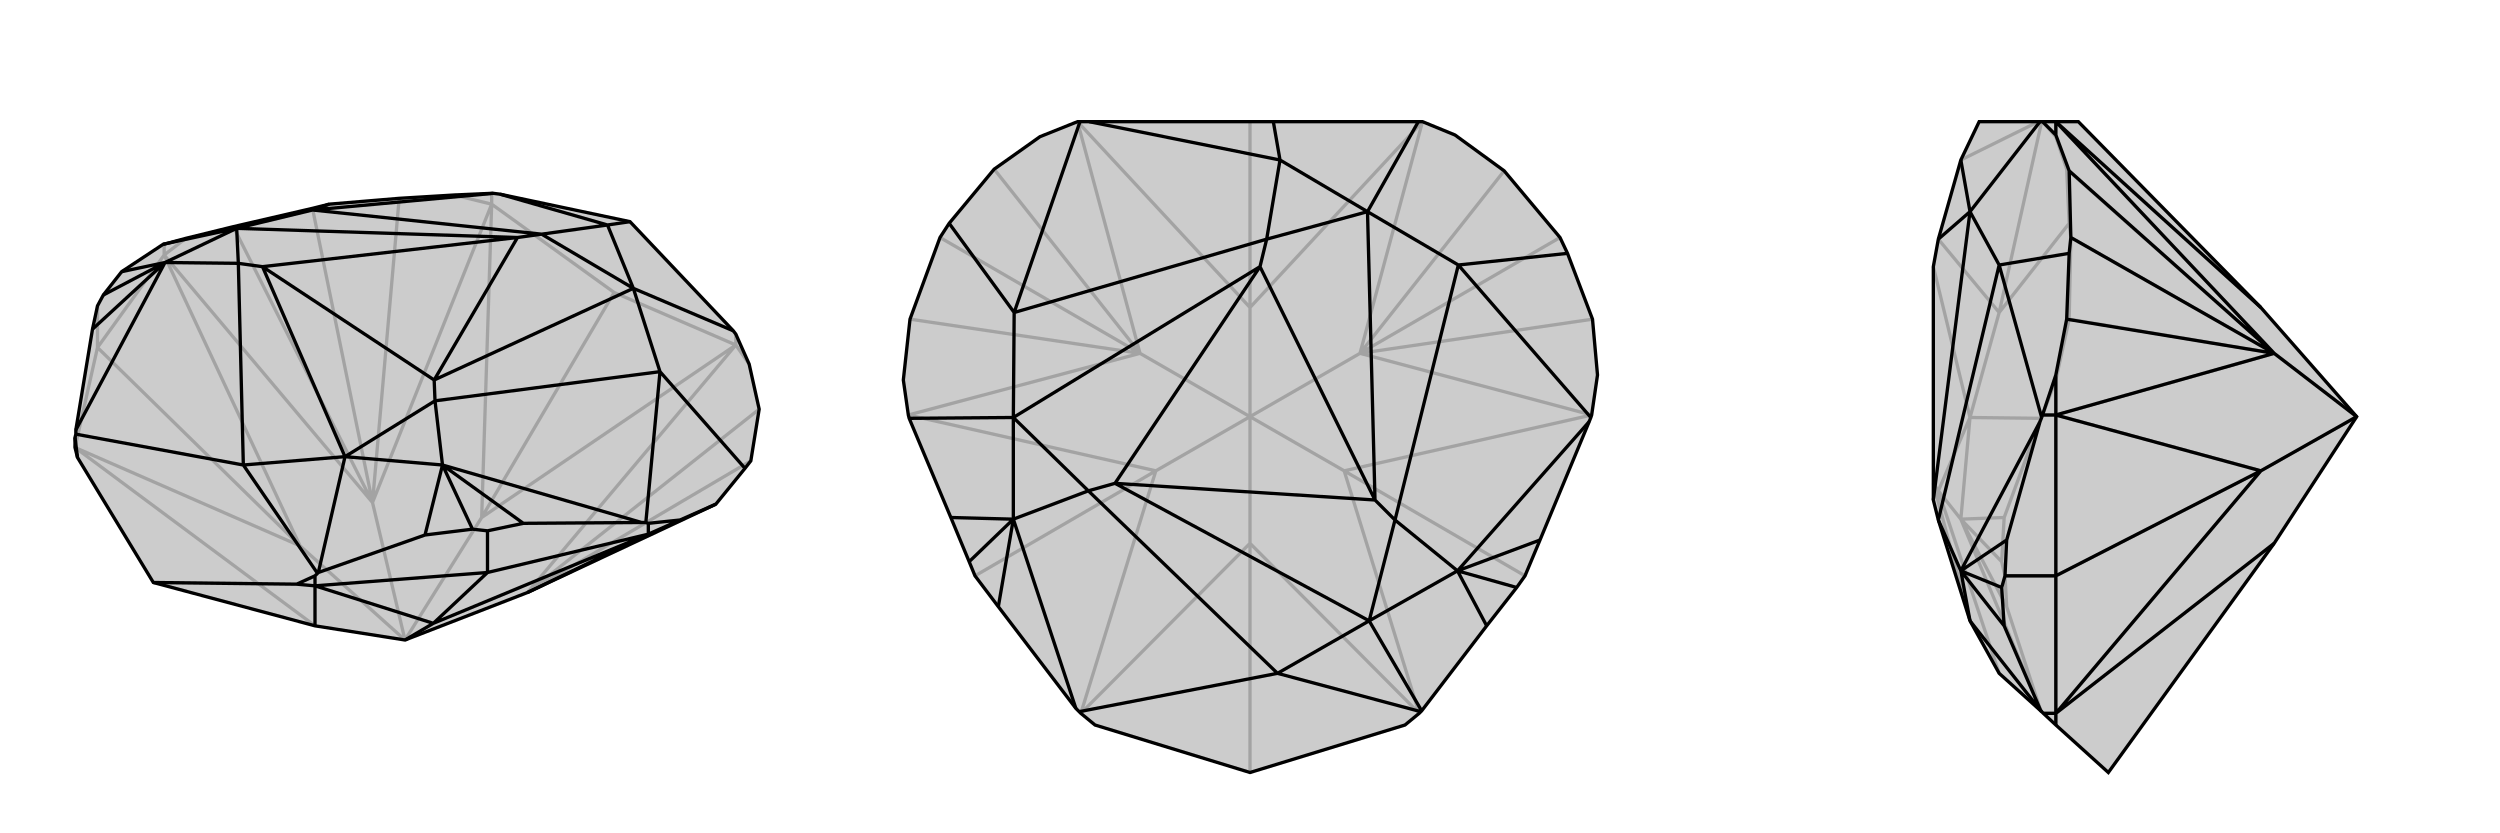
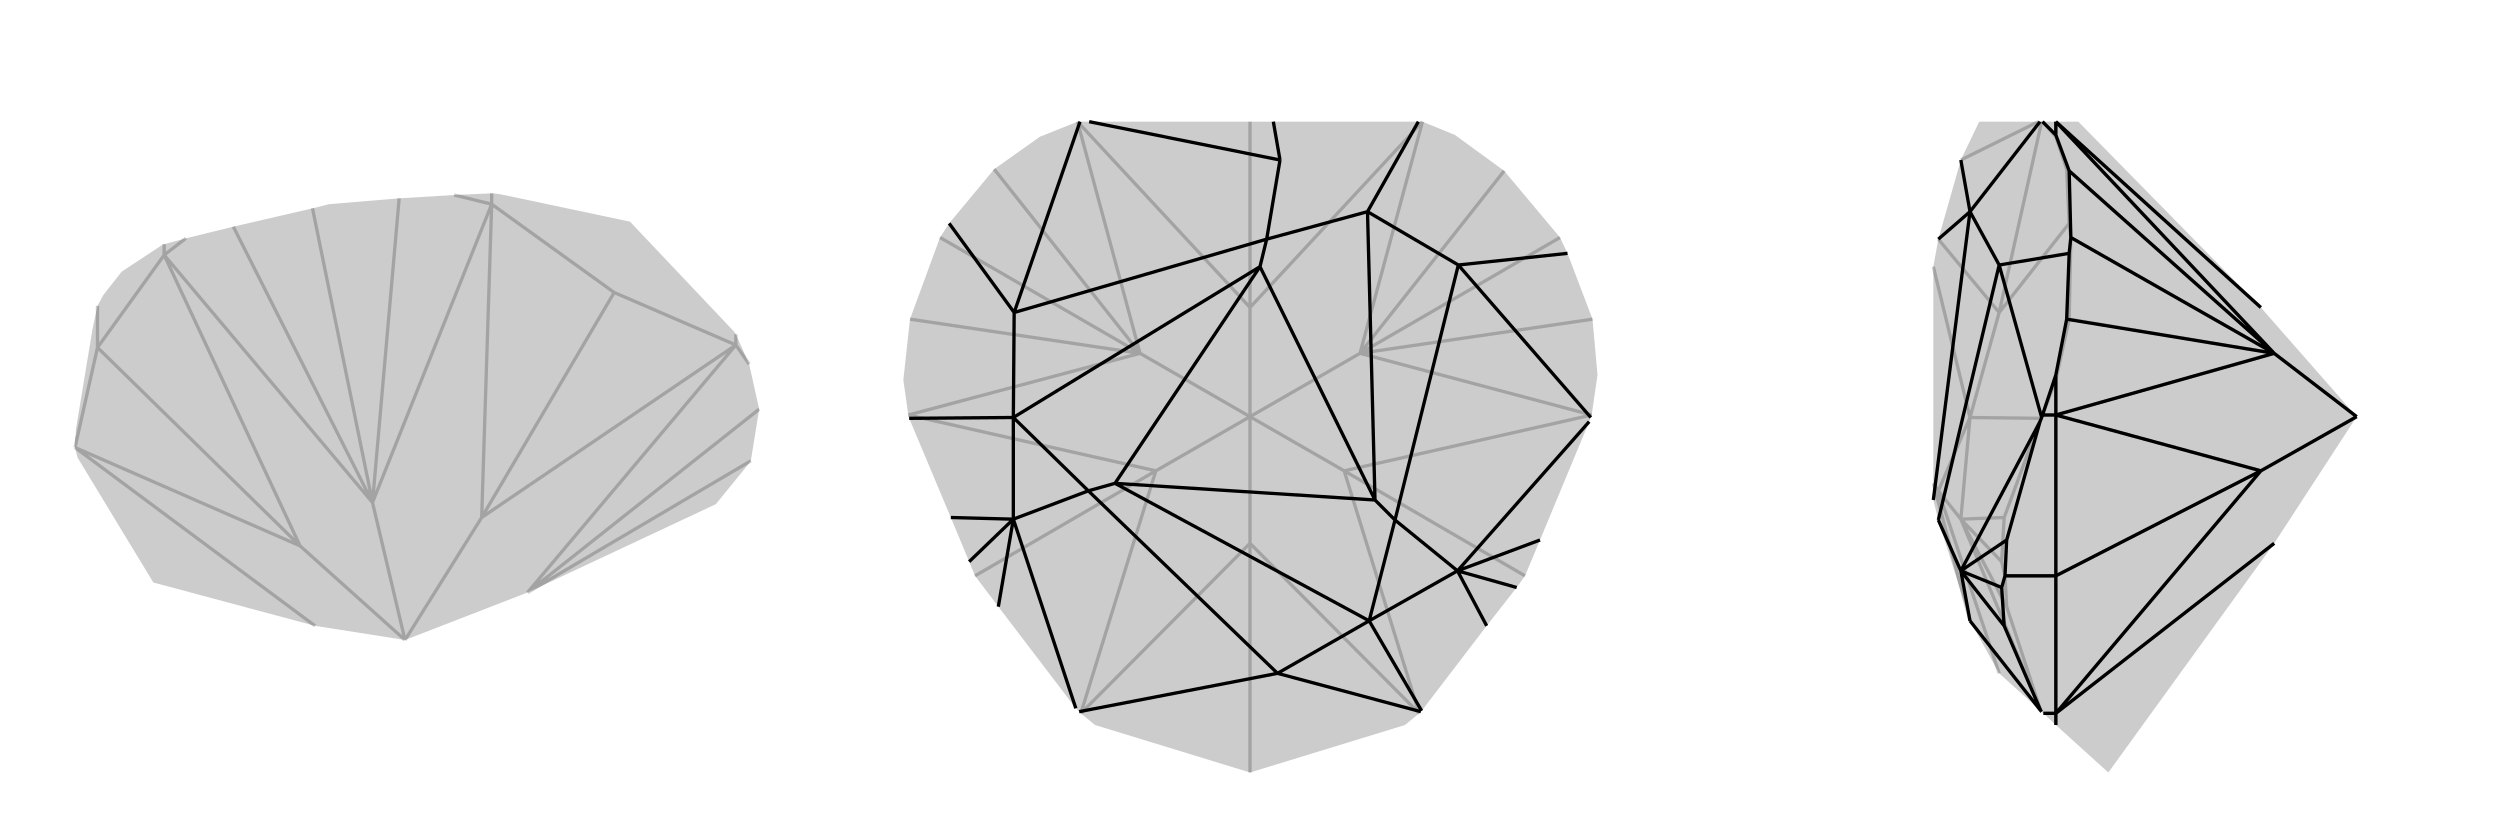
<svg xmlns="http://www.w3.org/2000/svg" viewBox="0 0 3000 1000">
  <g stroke="currentColor" stroke-width="4" fill="none" transform="translate(-14 1)">
    <path fill="currentColor" stroke="none" fill-opacity=".2" d="M500,767L392,750L198,698L107,548L104,536L104,524L105,520L105,515L125,394L131,366L138,353L160,325L210,292L211,292L237,285L294,271L389,249L409,244L493,237L559,233L604,231L606,231L614,232L770,265L894,396L897,400L913,436L925,490L915,552L908,561L873,604L647,710z" />
    <path stroke-opacity=".2" d="M592,620L751,350M131,416L374,654M897,413L913,436M604,244L559,233M211,305L237,285M211,305L131,416M211,305L211,292M104,536L131,416M131,416L131,366M897,413L647,710M897,413L592,620M604,244L461,602M604,244L592,620M592,620L500,767M211,305L461,602M211,305L374,654M461,602L500,767M104,536L392,750M104,536L374,654M500,767L374,654M897,413L751,350M604,244L751,350M897,413L897,400M604,244L604,231M461,602L294,271M647,710L925,490M647,710L915,552M461,602L493,237M461,602L389,249" />
-     <path d="M500,767L392,750L198,698L107,548L104,536L104,524L105,520L105,515L125,394L131,366L138,353L160,325L210,292L211,292L237,285L294,271L389,249L409,244L493,237L559,233L604,231L606,231L614,232L770,265L894,396L897,400L913,436L925,490L915,552L908,561L873,604L647,710z" />
-     <path d="M599,686L534,747M392,702L370,700M792,640L830,623M392,702L599,686M392,702L392,690M792,640L599,686M792,640L792,627M599,686L599,636M392,702L392,750M392,702L534,747M792,640L647,710M792,640L534,747M534,747L500,767M784,626L642,627M770,265L743,269M396,686L524,641M198,698L370,700M370,700L392,690M107,548L104,524M392,690L395,687M830,623L873,604M830,623L792,627M792,627L789,626M894,396L774,345M908,561L806,445M396,686L395,687M396,686L428,547M395,687L306,557M210,292L298,273M409,244L389,251M784,626L789,626M784,626L545,557M789,626L806,445M105,515L212,314M105,520L306,557M614,232L743,269M606,231L389,251M599,636L581,634M599,636L642,627M642,627L545,557M125,394L212,314M524,641L581,634M524,641L545,557M545,557L581,634M160,325L212,314M212,314L138,353M806,445L774,345M806,445L536,480M306,557L428,547M306,557L300,315M389,251L298,273M389,251L664,280M743,269L774,345M743,269L664,280M545,557L428,547M545,557L536,480M212,314L298,273M212,314L300,315M774,345L535,455M664,280L635,284M664,280L774,345M536,480L535,455M428,547L329,319M536,480L428,547M300,315L329,319M298,273L635,284M300,315L298,273M635,284L535,455M535,455L329,319M635,284L329,319" />
  </g>
  <g stroke="currentColor" stroke-width="4" fill="none" transform="translate(1000 0)">
    <path fill="currentColor" stroke="none" fill-opacity=".2" d="M702,146L707,146L746,162L805,205L872,285L881,304L911,383L917,450L910,498L909,501L907,506L848,648L830,691L820,705L784,751L706,853L705,854L703,856L686,870L500,927L314,870L297,856L295,854L291,850L198,728L170,691L163,674L141,621L91,502L90,498L84,456L92,383L128,285L139,268L193,203L248,164L293,146L296,146L307,146L528,146z" />
    <path stroke-opacity=".2" d="M500,652L500,927M830,691L613,565M500,369L500,146M170,691L387,565M703,856L500,652M703,856L613,565M910,498L632,424M910,498L613,565M613,565L500,500M707,146L632,424M707,146L500,369M632,424L500,500M293,146L368,424M293,146L500,369M500,369L500,500M90,498L368,424M90,498L387,565M368,424L500,500M297,856L500,652M297,856L387,565M500,500L500,652M500,500L387,565M632,424L911,383M368,424L92,383M632,424L805,205M632,424L872,285M368,424L193,203M368,424L128,285" />
-     <path d="M702,146L707,146L746,162L805,205L872,285L881,304L911,383L917,450L910,498L909,501L907,506L848,648L830,691L820,705L784,751L706,853L705,854L703,856L686,870L500,927L314,870L297,856L295,854L291,850L198,728L170,691L163,674L141,621L91,502L90,498L84,456L92,383L128,285L139,268L193,203L248,164L293,146L296,146L307,146L528,146z" />
-     <path d="M528,146L536,192M702,146L641,254M881,304L750,318M706,853L643,745M705,854L533,808M91,502L216,501M139,268L217,375M907,506L749,685M909,501L750,318M291,850L216,623M295,854L533,808M307,146L536,192M296,146L217,375M848,648L749,685M198,728L216,623M784,751L749,685M749,685L820,705M141,621L216,623M216,623L163,674M750,318L641,254M750,318L674,624M533,808L643,745M533,808L306,589M217,375L216,501M217,375L520,287M536,192L641,254M536,192L520,287M749,685L643,745M749,685L674,624M216,623L216,501M216,623L306,589M641,254L650,600M520,287L512,320M520,287L641,254M674,624L650,600M643,745L338,580M674,624L643,745M306,589L338,580M216,501L512,320M306,589L216,501M512,320L650,600M650,600L338,580M512,320L338,580" />
+     <path d="M528,146L536,192M702,146L641,254M881,304L750,318M706,853L643,745M705,854L533,808M91,502L216,501M139,268L217,375M907,506L749,685M909,501L750,318M291,850L216,623M295,854L533,808M307,146L536,192M296,146L217,375M848,648L749,685M198,728L216,623M784,751L749,685M749,685L820,705M141,621L216,623M216,623L163,674M750,318L641,254M750,318L674,624M533,808L643,745M533,808L306,589M217,375L216,501M217,375L520,287M536,192M536,192L520,287M749,685L643,745M749,685L674,624M216,623L216,501M216,623L306,589M641,254L650,600M520,287L512,320M520,287L641,254M674,624L650,600M643,745L338,580M674,624L643,745M306,589L338,580M216,501L512,320M306,589L216,501M512,320L650,600M650,600L338,580M512,320L338,580" />
  </g>
  <g stroke="currentColor" stroke-width="4" fill="none" transform="translate(2000 0)">
    <path fill="currentColor" stroke="none" fill-opacity=".2" d="M828,500L729,652L530,927L467,870L452,856L450,854L399,808L364,745L326,624L320,600L320,320L326,287L353,192L375,146L448,146L451,146L467,146L494,146L713,369z" />
    <path stroke-opacity=".2" d="M467,691L713,565M467,146L467,164M467,498L467,456M467,856L467,870M467,498L467,691M467,498L451,498M467,856L467,691M467,856L452,856M467,691L406,691M467,146L729,424M467,146L713,369M467,498L729,424M467,498L713,565M729,424L828,500M467,856L729,652M467,856L713,565M828,500L713,565M729,424L483,383M729,424L480,203M729,424L485,285M448,850L408,728M449,502L405,621M467,164L480,203M467,164L451,146M480,203L483,268M467,456L483,383M467,456L451,498M451,498L449,502M483,383L485,285M485,285L483,268M449,502L364,501M483,268L399,375M448,850L450,854M448,850L353,623M446,146L353,192M450,146L399,375M406,691L402,674M406,691L408,728M408,728L353,623M405,621L402,674M405,621L353,623M353,623L402,674M399,808L326,589M399,375L364,501M399,375L326,287M353,623L364,501M353,623L326,589M364,745L320,580M326,589L320,580M364,501L320,320M326,589L364,501" />
-     <path d="M828,500L729,652L530,927L467,870L452,856L450,854L399,808L364,745L326,624L320,600L320,320L326,287L353,192L375,146L448,146L451,146L467,146L494,146L713,369z" />
    <path d="M467,691L713,565M467,856L467,870M467,498L467,450M467,146L467,162M467,856L467,691M467,856L452,856M467,498L467,691M467,498L451,498M467,691L406,691M467,856L729,652M467,856L713,565M467,498L729,424M467,498L713,565M713,565L828,500M467,146L729,424M467,146L713,369M729,424L828,500M729,424L480,383M729,424L483,205M729,424L485,285M448,506L408,648M449,853L405,751M467,450L480,383M467,450L451,498M451,498L450,501M480,383L483,304M467,162L483,205M467,162L451,146M485,285L483,304M483,205L485,285M448,146L364,254M483,304L399,318M449,853L450,854M449,853L364,745M448,506L450,501M448,506L353,685M450,501L399,318M406,691L402,705M406,691L408,648M408,648L353,685M405,751L402,705M405,751L353,685M353,685L402,705M399,318L364,254M399,318L326,624M353,192L364,254M353,685L364,745M353,685L326,624M364,254L320,600M326,287L364,254" />
  </g>
</svg>